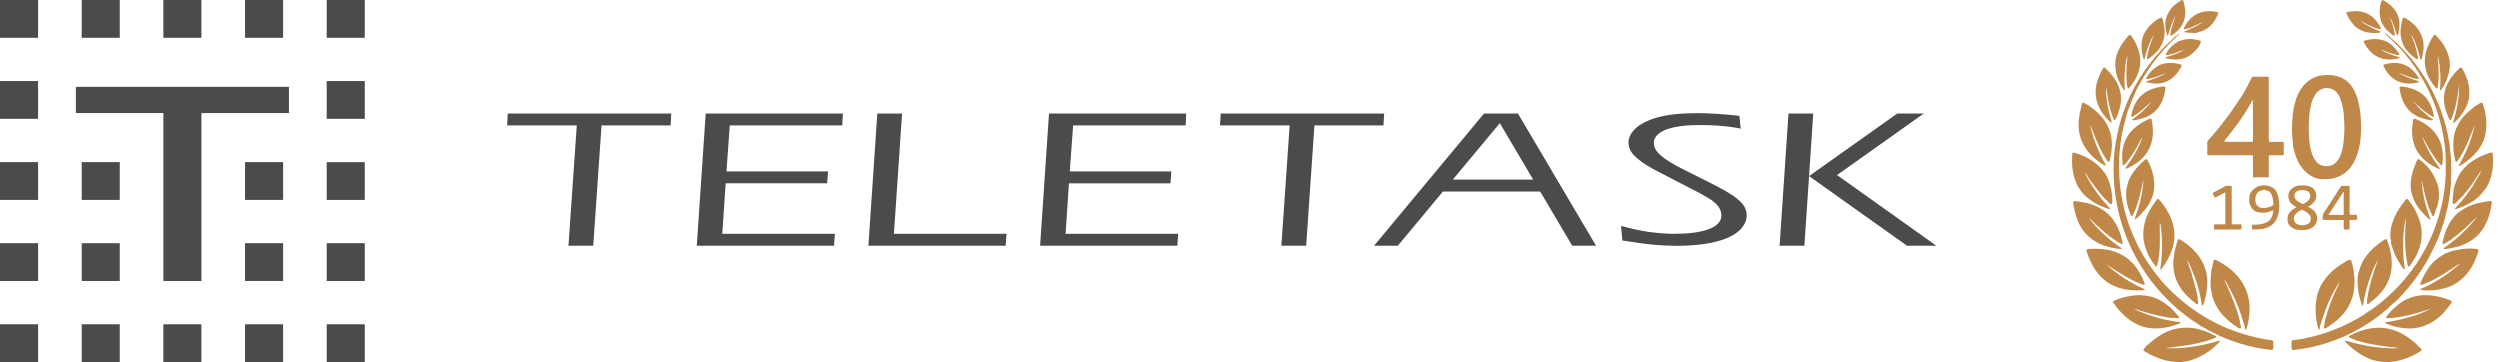
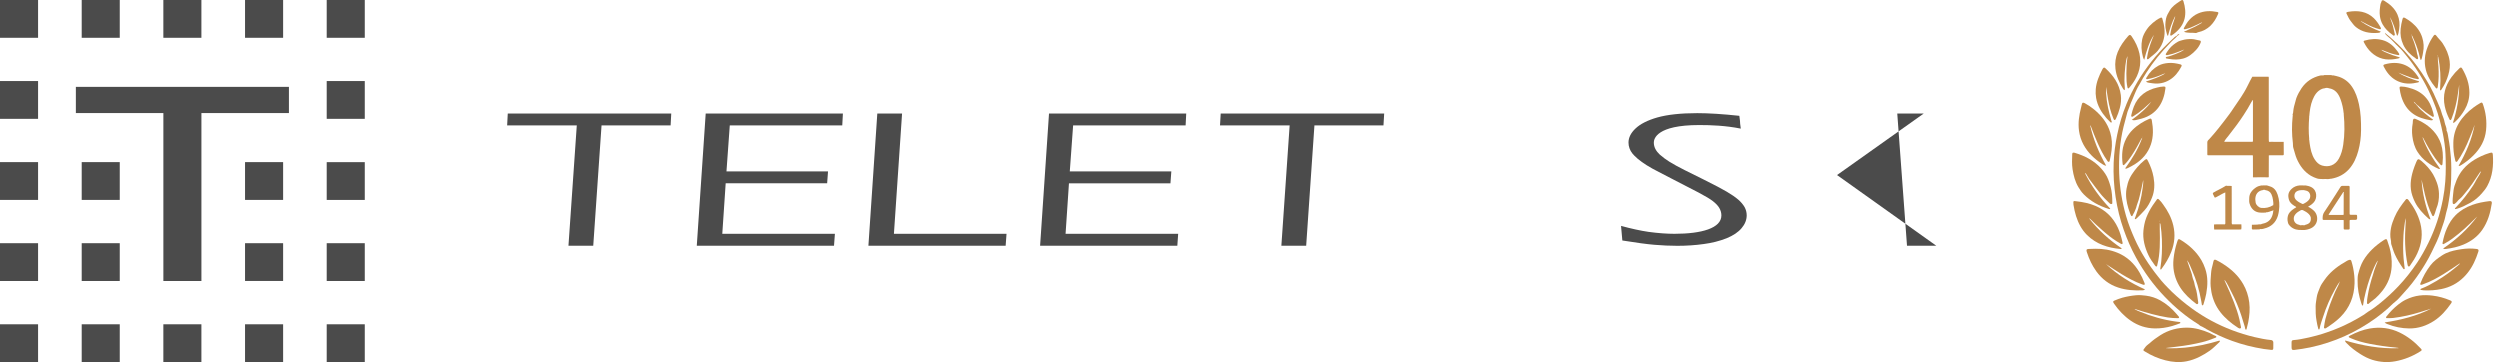
<svg xmlns="http://www.w3.org/2000/svg" width="290" height="42" viewBox="0 0 290 42" fill="none">
  <path d="M42.314 0H37.898V4.384H42.314V0Z" fill="#4B4B4B" />
  <path d="M42.314 9.402H37.898V13.786H42.314V9.402Z" fill="#4B4B4B" />
  <path d="M42.314 18.809H37.898V23.192H42.314V18.809Z" fill="#4B4B4B" />
  <path d="M42.314 28.211H37.898V32.595H42.314V28.211Z" fill="#4B4B4B" />
  <path d="M42.314 37.617H37.898V42.001H42.314V37.617Z" fill="#4B4B4B" />
  <path d="M32.842 0H28.425V4.384H32.842V0Z" fill="#4B4B4B" />
  <path d="M32.842 18.805H28.425V23.189H32.842V18.805Z" fill="#4B4B4B" />
  <path d="M32.842 28.211H28.425V32.592H32.842V28.211Z" fill="#4B4B4B" />
  <path d="M32.842 37.617H28.425V42.001H32.842V37.617Z" fill="#4B4B4B" />
  <path d="M23.363 0H18.949V4.384H23.363V0Z" fill="#4B4B4B" />
  <path d="M23.363 37.617H18.949V42.001H23.363V37.617Z" fill="#4B4B4B" />
  <path d="M13.891 0H9.477V4.384H13.891V0Z" fill="#4B4B4B" />
  <path d="M33.516 10.074L8.8 10.077V13.118H18.951V32.597H23.365V13.118H33.516V10.074Z" fill="#4B4B4B" />
  <path d="M13.891 18.805H9.477V23.189H13.891V18.805Z" fill="#4B4B4B" />
  <path d="M13.891 28.211H9.477V32.595H13.891V28.211Z" fill="#4B4B4B" />
  <path d="M13.891 37.617H9.477V42.001H13.891V37.617Z" fill="#4B4B4B" />
  <path d="M4.417 0H0V4.384H4.417V0Z" fill="#4B4B4B" />
  <path d="M4.417 9.402H0V13.786H4.417V9.402Z" fill="#4B4B4B" />
  <path d="M4.417 18.805H0V23.189H4.417V18.805Z" fill="#4B4B4B" />
  <path d="M4.417 28.211H0V32.595H4.417V28.211Z" fill="#4B4B4B" />
  <path d="M4.417 37.617H0V42.001H4.417V37.617Z" fill="#4B4B4B" />
  <path d="M58.829 14.549H66.907L65.942 28.504H68.817L69.779 14.549H77.791L77.865 13.168H58.901L58.829 14.549Z" fill="#4B4B4B" />
  <path d="M160.565 13.168H141.601L141.521 14.549H149.599L148.639 28.504H151.517L152.474 14.549H160.483L160.565 13.168Z" fill="#4B4B4B" />
  <path d="M80.827 28.504H96.746L96.848 27.121H83.786L84.179 21.262H95.949L96.051 19.881H84.271L84.654 14.549H97.703L97.777 13.168H81.861L80.827 28.504Z" fill="#4B4B4B" />
  <path d="M120.652 28.504H136.571L136.668 27.121H123.606L123.999 21.267H135.772L135.874 19.883H124.096L124.482 14.549H137.531L137.602 13.168H121.686L120.652 28.504Z" fill="#4B4B4B" />
  <path d="M104.64 13.168H101.768L100.736 28.504H116.655L116.757 27.121H103.695L104.64 13.168Z" fill="#4B4B4B" />
-   <path d="M174.909 13.168H173.321H172.149L159.389 28.504H162.149L167.377 22.22H178.664L182.379 28.504H185.139L176.081 13.168H174.909V13.168ZM168.529 20.834L173.98 14.283L177.847 20.834H168.529Z" fill="#4B4B4B" />
-   <path d="M207.466 13.168L206.432 28.504H209.309L210.338 13.168H207.466Z" fill="#4B4B4B" />
  <path d="M201.631 23.152C201.294 22.863 200.85 22.557 200.306 22.238C199.78 21.926 198.92 21.472 197.595 20.811C196.346 20.195 195.631 19.84 195.445 19.744C194.712 19.377 194.105 19.042 193.645 18.756C193.249 18.51 192.879 18.234 192.534 17.932C192.32 17.735 192.149 17.519 192.026 17.286C191.904 17.045 191.843 16.797 191.843 16.533C191.843 16.105 192.162 14.506 197.099 14.506C198.509 14.506 200.171 14.567 201.93 14.919C201.764 13.726 201.93 14.625 201.764 13.434C199.844 13.229 198.202 13.125 196.882 13.125C194.98 13.125 193.423 13.295 192.251 13.624C191.117 13.949 190.262 14.384 189.708 14.917C189.18 15.418 188.906 15.963 188.906 16.536C188.906 16.771 188.945 16.992 189.019 17.195C189.095 17.415 189.205 17.613 189.351 17.795C189.476 17.957 189.67 18.15 189.976 18.419C190.285 18.675 190.635 18.925 191.015 19.166C191.447 19.437 191.924 19.701 192.432 19.954L193.819 20.674C195.215 21.384 196.29 21.941 197.053 22.346C197.814 22.747 198.366 23.079 198.698 23.335C199.032 23.596 199.277 23.854 199.43 24.108C199.594 24.381 199.681 24.68 199.681 24.992C199.681 26.469 197.39 27.121 194.24 27.121C193.339 27.121 192.33 27.045 191.237 26.898C190.298 26.761 189.223 26.525 188.041 26.203L188.192 27.896C189.836 28.162 191.054 28.324 191.904 28.395C192.851 28.474 193.724 28.514 194.572 28.514C195.636 28.514 196.665 28.446 197.635 28.307C198.572 28.188 199.458 27.962 200.273 27.643C201.049 27.326 201.641 26.931 202.029 26.462C202.417 26.008 202.617 25.506 202.617 24.974C202.617 24.637 202.532 24.316 202.371 24.019C202.185 23.707 201.945 23.421 201.631 23.152Z" fill="#4B4B4B" />
-   <path d="M213.096 20.306L223.155 13.168H220.083L209.851 20.428L221.212 28.504H224.173H224.607L213.096 20.306Z" fill="#4B4B4B" />
+   <path d="M213.096 20.306L223.155 13.168H220.083L221.212 28.504H224.173H224.607L213.096 20.306Z" fill="#4B4B4B" />
  <path d="M276.685 3.844C276.894 4.016 277.108 4.183 277.311 4.36C278.445 5.351 279.481 6.433 280.366 7.654C280.749 8.183 281.124 8.72 281.459 9.282C281.756 9.778 282.045 10.284 282.289 10.809C282.435 11.122 282.56 11.448 282.714 11.755C282.832 11.992 282.899 12.245 283.019 12.48C283.143 12.723 283.186 13.008 283.284 13.267C283.396 13.567 283.525 13.867 283.575 14.178C283.628 14.504 283.831 14.792 283.798 15.135C283.938 15.397 283.956 15.691 284.009 15.975C284.152 16.728 284.243 17.488 284.302 18.253C284.365 19.094 284.362 19.937 284.333 20.778C284.304 21.61 284.21 22.438 284.069 23.259C284.005 23.628 283.954 24.001 283.843 24.359C283.699 24.825 283.644 25.312 283.482 25.773C283.223 26.516 283 27.27 282.676 27.989C282.487 28.409 282.279 28.821 282.079 29.236C281.68 30.064 281.208 30.847 280.699 31.609C280.152 32.428 279.554 33.207 278.881 33.925C278.536 34.295 278.228 34.707 277.826 35.016C277.522 35.249 277.27 35.534 276.985 35.786C276.521 36.195 276.041 36.579 275.542 36.938C273.26 38.579 270.747 39.707 267.994 40.295C267.391 40.425 266.781 40.511 266.17 40.589C265.891 40.624 265.821 40.556 265.822 40.282C265.822 40.098 265.817 39.914 265.821 39.732C265.825 39.506 265.874 39.459 266.099 39.444C266.574 39.411 267.039 39.316 267.503 39.217C268.333 39.039 269.156 38.829 269.957 38.542C270.449 38.365 270.942 38.195 271.418 37.979C271.864 37.776 272.314 37.581 272.746 37.347C273.248 37.076 273.753 36.806 274.233 36.495C274.399 36.387 274.546 36.248 274.716 36.148C275.199 35.866 275.644 35.534 276.075 35.183C276.826 34.574 277.535 33.92 278.202 33.217C279.02 32.354 279.749 31.426 280.407 30.441C280.888 29.72 281.302 28.959 281.688 28.182C282.487 26.567 283.038 24.87 283.379 23.105C283.511 22.419 283.604 21.726 283.654 21.027C283.729 19.968 283.724 18.909 283.677 17.851C283.643 17.07 283.526 16.295 283.377 15.525C283.171 14.47 282.895 13.432 282.529 12.421C282.288 11.755 282.007 11.108 281.698 10.471C280.989 9.01 280.12 7.655 279.09 6.402C278.837 6.093 278.594 5.766 278.297 5.503C277.819 5.079 277.436 4.558 276.918 4.177C276.813 4.101 276.74 3.984 276.652 3.884C276.663 3.871 276.675 3.857 276.685 3.845V3.844Z" fill="#BF8848" />
  <path d="M252.563 4.17C252.434 4.332 252.285 4.472 252.121 4.603C251.986 4.71 251.873 4.846 251.751 4.97C250.709 6.035 249.768 7.179 248.97 8.438C248.697 8.868 248.437 9.306 248.199 9.755C248.138 9.87 248.06 9.978 247.998 10.094C247.761 10.531 247.589 10.998 247.392 11.454C247.249 11.785 247.1 12.113 246.991 12.458C246.936 12.637 246.834 12.799 246.786 12.982C246.638 13.55 246.477 14.115 246.336 14.685C246.117 15.572 245.975 16.474 245.891 17.383C245.809 18.288 245.793 19.198 245.825 20.107C245.887 21.795 246.161 23.449 246.629 25.073C246.887 25.969 247.232 26.83 247.608 27.679C248.322 29.288 249.265 30.755 250.366 32.125C250.596 32.41 250.822 32.704 251.074 32.963C251.357 33.254 251.631 33.557 251.926 33.838C252.675 34.551 253.463 35.214 254.302 35.817C255.724 36.839 257.252 37.666 258.889 38.29C259.76 38.622 260.647 38.899 261.555 39.11C262.177 39.254 262.803 39.384 263.442 39.443C263.594 39.456 263.7 39.566 263.705 39.719C263.711 39.945 263.71 40.17 263.702 40.395C263.695 40.551 263.643 40.603 263.476 40.588C263.186 40.564 262.896 40.527 262.609 40.483C261.354 40.286 260.128 39.979 258.933 39.546C257.919 39.179 256.944 38.729 256 38.208C255.756 38.073 255.527 37.911 255.261 37.81C255.175 37.777 255.115 37.681 255.029 37.627C253.583 36.738 252.292 35.653 251.119 34.434C249.801 33.063 248.691 31.534 247.772 29.866C247.206 28.838 246.743 27.767 246.354 26.661C245.919 25.428 245.61 24.164 245.413 22.87C245.212 21.548 245.136 20.219 245.185 18.884C245.226 17.785 245.376 16.696 245.597 15.617C245.847 14.391 246.204 13.194 246.683 12.04C247.418 10.268 248.378 8.625 249.577 7.124C250.145 6.412 250.754 5.738 251.409 5.106C251.689 4.837 251.969 4.565 252.255 4.302C252.332 4.231 252.434 4.186 252.525 4.129C252.537 4.141 252.549 4.154 252.561 4.166L252.563 4.17Z" fill="#BF8848" />
  <path d="M258.067 32.476C258.033 32.564 258.083 32.619 258.109 32.677C258.477 33.458 258.819 34.25 259.133 35.054C259.39 35.712 259.614 36.378 259.778 37.065C259.84 37.321 259.888 37.582 259.935 37.842C259.95 37.92 259.99 38.026 259.911 38.075C259.823 38.13 259.717 38.095 259.63 38.035C259.418 37.889 259.201 37.749 258.996 37.595C258.288 37.057 257.656 36.445 257.196 35.674C256.748 34.922 256.515 34.109 256.437 33.239C256.389 32.711 256.449 32.194 256.485 31.671C256.509 31.312 256.592 30.974 256.687 30.634C256.714 30.538 256.734 30.44 256.754 30.342C256.798 30.122 256.885 30.072 257.083 30.166C257.362 30.299 257.626 30.46 257.887 30.625C258.838 31.227 259.645 31.971 260.211 32.957C260.588 33.615 260.818 34.321 260.913 35.076C261.011 35.855 260.939 36.624 260.793 37.386C260.743 37.648 260.655 37.906 260.602 38.17C260.595 38.204 260.585 38.234 260.545 38.238C260.497 38.243 260.466 38.225 260.456 38.175C260.436 38.078 260.42 37.979 260.392 37.884C260.129 36.985 259.844 36.094 259.48 35.23C259.288 34.774 259.087 34.319 258.85 33.885C258.597 33.42 258.403 32.92 258.068 32.477L258.067 32.476Z" fill="#BF8848" />
  <path d="M271.44 32.627C271.224 32.911 271.048 33.224 270.874 33.537C270.302 34.56 269.834 35.63 269.478 36.747C269.334 37.2 269.16 37.645 269.075 38.117C269.066 38.17 269.05 38.221 268.993 38.22C268.95 38.22 268.932 38.172 268.919 38.13C268.825 37.828 268.778 37.517 268.719 37.208C268.613 36.648 268.605 36.083 268.614 35.515C268.619 35.18 268.689 34.854 268.733 34.524C268.788 34.1 268.967 33.715 269.121 33.326C269.246 33.01 269.456 32.738 269.651 32.459C269.933 32.055 270.267 31.691 270.633 31.37C271.032 31.022 271.469 30.71 271.937 30.45C272.102 30.358 272.247 30.237 272.431 30.174C272.644 30.102 272.715 30.122 272.778 30.343C272.846 30.583 272.916 30.824 272.963 31.07C273.079 31.668 273.148 32.271 273.128 32.882C273.081 34.396 272.562 35.706 271.478 36.787C270.988 37.277 270.426 37.664 269.853 38.041C269.819 38.064 269.79 38.09 269.744 38.095C269.62 38.11 269.566 38.067 269.585 37.944C269.633 37.635 269.664 37.32 269.745 37.019C269.899 36.45 270.07 35.886 270.277 35.334C270.467 34.827 270.665 34.323 270.884 33.826C271.061 33.425 271.297 33.052 271.44 32.63V32.627Z" fill="#BF8848" />
  <path d="M251.292 40.394C251.68 40.394 252.068 40.405 252.457 40.392C253.826 40.342 255.172 40.126 256.497 39.779C256.793 39.702 257.087 39.614 257.383 39.529C257.423 39.518 257.464 39.493 257.494 39.539C257.52 39.578 257.504 39.619 257.475 39.653C257.454 39.678 257.431 39.703 257.407 39.726C257.046 40.054 256.713 40.42 256.309 40.697C255.93 40.955 255.538 41.197 255.124 41.4C254.646 41.635 254.153 41.812 253.63 41.913C252.812 42.07 252.005 42.005 251.204 41.801C250.357 41.585 249.564 41.247 248.823 40.784C248.78 40.758 248.738 40.731 248.696 40.703C248.631 40.657 248.617 40.602 248.662 40.532C248.804 40.315 248.963 40.111 249.173 39.959C249.241 39.91 249.306 39.861 249.368 39.805C249.747 39.455 250.166 39.161 250.599 38.884C251.563 38.27 252.627 37.993 253.756 38.008C254.638 38.021 255.478 38.273 256.29 38.613C256.527 38.712 256.735 38.868 256.979 38.952C257.032 38.971 257.097 38.995 257.097 39.066C257.097 39.153 257.018 39.165 256.959 39.189C256.465 39.391 255.964 39.567 255.445 39.694C254.49 39.928 253.524 40.096 252.547 40.209C252.128 40.257 251.709 40.311 251.29 40.362C251.29 40.373 251.291 40.382 251.292 40.393V40.394Z" fill="#BF8848" />
  <path d="M272.034 39.495C274.068 40.104 276.114 40.469 278.23 40.392C278.188 40.315 278.119 40.354 278.065 40.341C278.001 40.325 277.935 40.315 277.868 40.31C276.863 40.224 275.866 40.072 274.878 39.882C274.145 39.741 273.42 39.547 272.73 39.247C272.626 39.202 272.508 39.174 272.437 39.072C272.473 38.995 272.539 38.961 272.607 38.925C273.334 38.549 274.091 38.245 274.899 38.106C276.096 37.9 277.255 38.041 278.358 38.573C279.293 39.025 280.092 39.659 280.798 40.414C280.965 40.593 280.963 40.627 280.763 40.755C279.868 41.325 278.903 41.714 277.855 41.908C276.947 42.076 276.061 42.01 275.188 41.74C274.71 41.592 274.263 41.362 273.839 41.096C273.242 40.723 272.684 40.303 272.195 39.795C272.122 39.719 272.026 39.654 272.034 39.495V39.495Z" fill="#BF8848" />
  <path d="M274.102 35.471C273.974 35.396 273.948 35.289 273.915 35.188C273.631 34.329 273.463 33.451 273.481 32.543C273.486 32.293 273.484 32.029 273.544 31.799C273.687 31.26 273.848 30.721 274.139 30.227C274.713 29.256 275.516 28.523 276.44 27.905C276.503 27.864 276.567 27.824 276.632 27.788C276.789 27.703 276.859 27.721 276.919 27.889C277.012 28.145 277.098 28.407 277.174 28.669C277.38 29.387 277.471 30.121 277.435 30.867C277.385 31.942 277.014 32.896 276.352 33.742C276.109 34.051 275.842 34.339 275.55 34.6C275.298 34.825 275.003 34.997 274.761 35.234C274.73 35.264 274.689 35.283 274.647 35.266C274.583 35.241 274.572 35.185 274.571 35.122C274.565 34.87 274.605 34.623 274.644 34.377C274.78 33.506 275.006 32.656 275.279 31.819C275.366 31.554 275.42 31.278 275.532 31.023C275.625 30.81 275.706 30.593 275.786 30.376C275.802 30.331 275.833 30.287 275.814 30.233C275.379 30.832 274.419 33.231 274.102 35.471Z" fill="#BF8848" />
  <path d="M279.082 25.304C278.964 25.641 278.938 25.998 278.891 26.35C278.808 26.97 278.779 27.593 278.767 28.219C278.753 29.002 278.776 29.782 278.877 30.558C278.9 30.732 278.921 30.905 278.936 31.079C278.942 31.131 278.969 31.202 278.885 31.223C278.827 31.238 278.801 31.197 278.769 31.153C278.394 30.621 278.054 30.069 277.787 29.473C277.627 29.116 277.532 28.735 277.399 28.369C277.346 28.222 277.382 28.039 277.344 27.876C277.231 27.395 277.27 26.902 277.358 26.437C277.436 26.021 277.591 25.609 277.76 25.209C278.08 24.448 278.556 23.791 279.068 23.153C279.147 23.055 279.214 23.065 279.3 23.117C279.327 23.134 279.35 23.161 279.37 23.187C279.992 24.002 280.494 24.876 280.755 25.88C281.07 27.095 280.925 28.255 280.41 29.385C280.181 29.888 279.885 30.351 279.569 30.802C279.531 30.856 279.493 30.927 279.418 30.914C279.322 30.899 279.298 30.815 279.281 30.728C279.201 30.329 279.138 29.926 279.09 29.521C278.996 28.717 278.974 27.909 278.995 27.101C279.007 26.619 279.039 26.136 279.062 25.654C279.067 25.538 279.075 25.421 279.083 25.305L279.082 25.304Z" fill="#BF8848" />
  <path d="M250.533 25.888C250.533 26.11 250.53 26.324 250.533 26.538C250.547 27.255 250.564 27.974 250.528 28.69C250.494 29.38 250.421 30.067 250.246 30.739C250.236 30.779 250.237 30.825 250.217 30.859C250.185 30.915 250.132 30.942 250.071 30.896C250.039 30.87 250.01 30.838 249.986 30.805C249.697 30.418 249.415 30.016 249.213 29.584C248.791 28.687 248.54 27.738 248.639 26.728C248.662 26.497 248.701 26.267 248.744 26.037C248.845 25.496 249.058 24.99 249.308 24.507C249.555 24.027 249.874 23.585 250.192 23.146C250.269 23.041 250.326 23.04 250.44 23.141C250.627 23.309 250.771 23.515 250.92 23.716C251.463 24.455 251.887 25.249 252.1 26.15C252.348 27.198 252.256 28.218 251.867 29.214C251.589 29.925 251.2 30.575 250.74 31.184C250.712 31.221 250.693 31.286 250.63 31.255C250.574 31.228 250.594 31.167 250.601 31.12C250.782 30.014 250.817 28.899 250.781 27.78C250.762 27.206 250.699 26.634 250.623 26.065C250.615 26.007 250.62 25.93 250.535 25.885L250.533 25.888ZM250.54 25.667C250.535 25.647 250.529 25.626 250.523 25.605C250.515 25.611 250.499 25.617 250.499 25.624C250.499 25.646 250.505 25.667 250.509 25.689C250.518 25.682 250.526 25.676 250.539 25.668L250.54 25.667Z" fill="#BF8848" />
  <path d="M285.311 30.564C285.036 30.751 284.763 30.94 284.487 31.126C283.81 31.584 283.115 32.014 282.392 32.398C281.957 32.629 281.506 32.824 281.041 32.988C281.01 33 280.98 33.015 280.947 33.023C280.883 33.037 280.807 33.062 280.76 33.001C280.722 32.95 280.761 32.889 280.782 32.836C281.066 32.1 281.444 31.422 281.924 30.791C282.297 30.3 282.778 29.959 283.277 29.628C283.82 29.267 284.435 29.098 285.063 28.982C285.653 28.872 286.25 28.799 286.854 28.84C287.003 28.85 287.153 28.859 287.302 28.881C287.494 28.91 287.548 28.986 287.492 29.175C287.425 29.398 287.342 29.617 287.259 29.834C286.923 30.708 286.459 31.502 285.786 32.163C285.057 32.88 284.191 33.331 283.191 33.531C282.526 33.665 281.853 33.712 281.176 33.68C281.068 33.675 280.961 33.654 280.854 33.637C280.815 33.631 280.764 33.627 280.767 33.572C280.77 33.529 280.8 33.505 280.845 33.488C281.474 33.258 282.055 32.93 282.629 32.592C283.531 32.064 284.371 31.448 285.164 30.767C285.225 30.713 285.284 30.656 285.344 30.601C285.333 30.589 285.322 30.577 285.311 30.565V30.564Z" fill="#BF8848" />
  <path d="M253.692 30.183C253.805 30.509 253.92 30.834 254.031 31.161C254.136 31.466 254.264 31.764 254.314 32.089C254.342 32.264 254.42 32.435 254.479 32.6C254.559 32.82 254.566 33.05 254.646 33.267C254.851 33.825 254.894 34.416 254.983 34.996C254.987 35.021 254.989 35.046 254.991 35.07C254.997 35.147 254.996 35.225 254.917 35.267C254.846 35.306 254.785 35.262 254.734 35.222C254.563 35.09 254.392 34.957 254.227 34.816C253.574 34.259 253.009 33.628 252.625 32.853C252.19 31.973 252.028 31.046 252.126 30.064C252.194 29.389 252.329 28.732 252.541 28.09C252.559 28.035 252.575 27.979 252.597 27.924C252.681 27.713 252.729 27.691 252.929 27.812C253.922 28.411 254.764 29.171 255.359 30.176C255.539 30.479 255.679 30.805 255.797 31.144C256.133 32.113 256.1 33.087 255.923 34.072C255.855 34.45 255.747 34.817 255.637 35.184C255.62 35.239 255.603 35.295 255.582 35.35C255.566 35.389 255.541 35.425 255.491 35.42C255.443 35.415 255.42 35.375 255.413 35.335C255.389 35.205 255.372 35.072 255.349 34.941C255.126 33.672 254.768 32.441 254.242 31.268C254.078 30.902 253.961 30.506 253.692 30.183Z" fill="#BF8848" />
  <path d="M247.611 35.865C247.815 35.99 248.032 36.069 248.243 36.156C249.572 36.709 250.947 37.098 252.374 37.297C252.505 37.316 252.637 37.341 252.771 37.346C252.829 37.348 252.906 37.35 252.92 37.412C252.939 37.497 252.85 37.516 252.792 37.537C252.517 37.636 252.244 37.742 251.965 37.82C251.305 38.006 250.634 38.11 249.943 38.097C248.927 38.077 248.008 37.775 247.176 37.206C246.403 36.677 245.771 36.006 245.239 35.239C245.215 35.204 245.19 35.171 245.171 35.134C245.102 34.998 245.113 34.936 245.255 34.876C245.56 34.747 245.866 34.621 246.19 34.534C246.714 34.393 247.244 34.298 247.784 34.249C248.169 34.214 248.552 34.248 248.931 34.297C249.51 34.372 250.063 34.549 250.576 34.834C251.323 35.247 251.95 35.802 252.501 36.449C252.571 36.531 252.642 36.613 252.712 36.696C252.749 36.74 252.797 36.785 252.765 36.849C252.735 36.915 252.67 36.909 252.613 36.908C252.23 36.898 251.848 36.888 251.467 36.826C250.212 36.626 248.997 36.279 247.79 35.892C247.738 35.875 247.689 35.827 247.611 35.865Z" fill="#BF8848" />
  <path d="M244.299 30.639C245.629 31.871 247.141 32.825 248.819 33.569C248.723 33.661 248.632 33.673 248.546 33.677C247.584 33.718 246.633 33.66 245.707 33.354C244.655 33.007 243.826 32.37 243.179 31.482C242.685 30.801 242.334 30.048 242.076 29.251C242.069 29.227 242.06 29.203 242.054 29.179C241.998 28.958 242.044 28.893 242.278 28.88C242.536 28.867 242.795 28.859 243.054 28.856C243.947 28.845 244.811 28.98 245.642 29.324C246.757 29.786 247.579 30.567 248.179 31.601C248.397 31.976 248.583 32.367 248.741 32.771C248.759 32.817 248.783 32.863 248.79 32.912C248.806 33.01 248.754 33.055 248.66 33.039C248.604 33.03 248.548 33.006 248.494 32.987C247.643 32.699 246.869 32.258 246.103 31.799C245.491 31.431 244.901 31.027 244.302 30.639H244.299Z" fill="#BF8848" />
  <path d="M276.619 37.403C278.52 37.113 280.338 36.662 282.031 35.798C281.59 35.936 281.15 36.077 280.708 36.213C279.696 36.525 278.664 36.754 277.612 36.883C277.39 36.91 277.162 36.9 276.938 36.904C276.882 36.904 276.814 36.919 276.786 36.849C276.76 36.783 276.81 36.74 276.845 36.695C277.242 36.188 277.688 35.73 278.195 35.329C278.476 35.106 278.775 34.904 279.091 34.754C279.584 34.518 280.107 34.347 280.659 34.28C281.169 34.217 281.675 34.229 282.18 34.291C282.885 34.378 283.565 34.562 284.218 34.843C284.435 34.937 284.456 35.009 284.32 35.202C283.777 35.98 283.162 36.693 282.36 37.214C281.479 37.785 280.518 38.114 279.452 38.099C278.584 38.087 277.75 37.92 276.946 37.598C276.843 37.556 276.731 37.521 276.619 37.402V37.403Z" fill="#BF8848" />
  <path d="M285.19 19.242C286.061 17.74 286.725 16.174 287.061 14.479C286.971 14.72 286.886 14.962 286.792 15.2C286.396 16.208 285.998 17.217 285.425 18.143C285.32 18.313 285.205 18.477 285.096 18.645C285.054 18.709 285.016 18.786 284.929 18.773C284.824 18.76 284.824 18.657 284.804 18.58C284.624 17.907 284.571 17.222 284.588 16.526C284.607 15.724 284.813 14.982 285.223 14.294C285.66 13.558 286.249 12.964 286.935 12.46C287.183 12.277 287.444 12.111 287.71 11.956C287.881 11.857 287.947 11.881 288.011 12.061C288.361 13.041 288.486 14.054 288.385 15.087C288.27 16.255 287.731 17.222 286.904 18.042C286.482 18.462 286.02 18.828 285.513 19.139C285.426 19.192 285.343 19.275 285.19 19.241V19.242Z" fill="#BF8848" />
  <path d="M287.809 19.873C287.678 19.944 287.643 20.033 287.593 20.108C287.063 20.905 286.544 21.712 285.915 22.439C285.721 22.663 285.55 22.91 285.307 23.091C285.126 23.226 285.022 23.439 284.835 23.57C284.801 23.593 284.773 23.628 284.737 23.647C284.603 23.715 284.516 23.661 284.507 23.509C284.489 23.192 284.531 22.875 284.559 22.561C284.59 22.23 284.621 21.892 284.718 21.578C284.851 21.152 285.013 20.732 285.237 20.337C285.831 19.289 286.744 18.618 287.809 18.12C288.126 17.972 288.452 17.844 288.789 17.747C288.853 17.729 288.919 17.713 288.985 17.705C289.072 17.694 289.129 17.734 289.147 17.823C289.156 17.863 289.167 17.904 289.17 17.946C289.257 19.213 289.146 20.446 288.518 21.585C288.349 21.891 288.133 22.16 287.899 22.424C287.508 22.866 287.074 23.246 286.561 23.521C286.089 23.774 285.613 24.028 285.097 24.188C285.042 24.205 284.985 24.222 284.928 24.23C284.876 24.238 284.81 24.292 284.774 24.213C284.749 24.155 284.813 24.129 284.844 24.097C285.609 23.302 286.287 22.439 286.886 21.514C287.026 21.298 287.147 21.073 287.266 20.845C287.412 20.565 287.617 20.32 287.74 20.027C287.756 19.99 287.774 19.954 287.81 19.872L287.809 19.873Z" fill="#BF8848" />
  <path d="M241.849 20.078C242.627 21.622 243.618 22.982 244.793 24.203C244.717 24.289 244.662 24.252 244.609 24.235C243.518 23.895 242.533 23.368 241.723 22.552C241.478 22.307 241.278 22.016 241.097 21.714C240.71 21.069 240.529 20.358 240.416 19.624C240.327 19.052 240.357 18.477 240.377 17.903C240.383 17.727 240.436 17.685 240.609 17.71C240.633 17.713 240.658 17.721 240.681 17.729C241.848 18.084 242.908 18.619 243.736 19.545C244.078 19.927 244.371 20.345 244.555 20.824C244.768 21.38 244.936 21.949 244.986 22.55C245.011 22.858 245.036 23.164 245.027 23.473C245.024 23.541 245.057 23.633 244.953 23.662C244.867 23.686 244.795 23.662 244.727 23.598C244.324 23.21 243.92 22.823 243.577 22.38C243.149 21.828 242.723 21.274 242.309 20.709C242.199 20.558 242.13 20.373 242.017 20.218C241.98 20.168 241.964 20.098 241.848 20.079L241.849 20.078Z" fill="#BF8848" />
  <path d="M242.459 14.55C242.836 16.201 243.47 17.728 244.32 19.23C244.102 19.19 243.969 19.105 243.842 19.022C242.962 18.44 242.207 17.736 241.696 16.799C241.417 16.29 241.244 15.746 241.165 15.17C241.041 14.261 241.171 13.377 241.399 12.5C241.431 12.38 241.467 12.261 241.486 12.137C241.52 11.904 241.625 11.855 241.833 11.969C242.222 12.182 242.589 12.427 242.93 12.711C243.793 13.429 244.468 14.281 244.789 15.378C244.986 16.051 245.026 16.734 244.943 17.431C244.897 17.82 244.826 18.203 244.738 18.584C244.719 18.666 244.719 18.761 244.61 18.772C244.52 18.783 244.486 18.702 244.443 18.642C243.988 17.999 243.639 17.298 243.32 16.581C243.041 15.957 242.796 15.32 242.555 14.68C242.539 14.639 242.541 14.583 242.459 14.549V14.55Z" fill="#BF8848" />
  <path d="M242.347 25.349C243.429 26.716 244.693 27.854 246.113 28.806C246.088 28.9 246.032 28.889 245.985 28.885C244.521 28.748 243.172 28.326 242.099 27.263C241.476 26.646 241.082 25.886 240.819 25.056C240.686 24.634 240.596 24.203 240.525 23.767C240.522 23.75 240.521 23.733 240.52 23.716C240.485 23.25 240.513 23.311 240.884 23.352C241.633 23.437 242.365 23.583 243.06 23.877C244.263 24.387 245.133 25.241 245.681 26.431C245.923 26.957 246.079 27.505 246.201 28.067C246.208 28.099 246.219 28.131 246.221 28.165C246.232 28.309 246.173 28.355 246.044 28.288C245.881 28.203 245.724 28.109 245.568 28.012C244.956 27.633 244.403 27.178 243.866 26.703C243.384 26.278 242.908 25.847 242.456 25.39C242.434 25.368 242.415 25.338 242.347 25.348V25.349Z" fill="#BF8848" />
  <path d="M283.401 28.831C284.942 27.782 286.273 26.573 287.365 25.107C287.304 25.165 287.24 25.221 287.181 25.282C286.342 26.131 285.472 26.946 284.508 27.655C284.199 27.882 283.881 28.096 283.537 28.27C283.487 28.294 283.435 28.346 283.376 28.31C283.304 28.266 283.334 28.19 283.345 28.128C283.453 27.552 283.614 26.994 283.854 26.458C284.102 25.903 284.419 25.387 284.85 24.959C285.393 24.418 286.048 24.038 286.768 23.774C287.421 23.535 288.099 23.414 288.785 23.329C288.988 23.303 289.079 23.386 289.049 23.583C288.887 24.691 288.584 25.747 287.93 26.678C287.381 27.46 286.643 27.997 285.772 28.366C285.123 28.64 284.439 28.785 283.744 28.877C283.65 28.89 283.549 28.91 283.4 28.831H283.401Z" fill="#BF8848" />
  <path d="M281.946 25.453C281.8 25.436 281.729 25.38 281.66 25.317C281.07 24.771 280.517 24.196 280.15 23.468C280.025 23.223 279.924 22.97 279.835 22.709C279.5 21.728 279.622 20.762 279.915 19.797C280.016 19.462 280.148 19.138 280.278 18.814C280.445 18.396 280.543 18.381 280.876 18.664C281.407 19.115 281.879 19.619 282.235 20.222C282.412 20.521 282.546 20.84 282.67 21.17C282.827 21.593 282.907 22.023 282.921 22.458C282.941 23.057 282.853 23.648 282.613 24.211C282.523 24.422 282.498 24.659 282.395 24.868C282.376 24.906 282.367 24.948 282.347 24.984C282.28 25.105 282.197 25.11 282.132 24.984C282.027 24.776 281.933 24.564 281.845 24.349C281.524 23.558 281.32 22.735 281.141 21.903C281.065 21.546 280.993 21.188 280.903 20.834C280.987 22.421 281.363 23.945 281.946 25.455V25.453Z" fill="#BF8848" />
  <path d="M248.615 20.872C248.485 21.515 248.36 22.158 248.19 22.791C248.117 23.062 248.058 23.337 247.944 23.598C247.872 23.761 247.843 23.944 247.787 24.116C247.69 24.418 247.546 24.699 247.388 24.973C247.364 25.014 247.37 25.077 247.302 25.074C247.235 25.072 247.2 25.028 247.178 24.968C247.145 24.883 247.109 24.798 247.076 24.712C246.807 23.99 246.614 23.254 246.623 22.474C246.628 22.07 246.708 21.683 246.814 21.296C247.019 20.556 247.45 19.95 247.94 19.38C248.189 19.09 248.465 18.821 248.767 18.581C248.991 18.404 249.036 18.412 249.168 18.674C249.472 19.273 249.696 19.898 249.814 20.559C249.958 21.37 249.937 22.177 249.623 22.943C249.41 23.461 249.156 23.961 248.769 24.392C248.482 24.71 248.184 25.014 247.876 25.311C247.834 25.35 247.787 25.386 247.738 25.417C247.721 25.429 247.687 25.43 247.667 25.42C247.632 25.405 247.633 25.369 247.645 25.336C247.682 25.233 247.717 25.132 247.755 25.03C248.129 24.003 248.403 22.95 248.539 21.865C248.581 21.535 248.638 21.207 248.613 20.872H248.615Z" fill="#BF8848" />
  <path d="M281.002 15.921C281.504 17.272 282.213 18.455 283.043 19.562C282.978 19.625 282.931 19.608 282.884 19.588C281.899 19.147 281.038 18.553 280.441 17.629C280.081 17.07 279.916 16.448 279.832 15.795C279.769 15.295 279.785 14.799 279.875 14.303C279.893 14.206 279.882 14.104 279.892 14.005C279.913 13.793 280.019 13.717 280.209 13.797C281.261 14.24 282.169 14.865 282.777 15.861C283.12 16.419 283.288 17.03 283.35 17.678C283.389 18.079 283.385 18.476 283.339 18.875C283.334 18.925 283.336 18.975 283.326 19.024C283.316 19.079 283.312 19.145 283.244 19.166C283.177 19.187 283.134 19.144 283.093 19.1C282.871 18.863 282.662 18.614 282.475 18.346C281.979 17.634 281.541 16.888 281.149 16.114C281.12 16.058 281.104 15.99 281 15.921H281.002Z" fill="#BF8848" />
  <path d="M246.519 19.532C247.317 18.446 248.016 17.31 248.503 15.989C248.365 16.09 248.34 16.197 248.293 16.286C247.864 17.108 247.407 17.912 246.839 18.649C246.721 18.801 246.589 18.94 246.454 19.077C246.415 19.117 246.376 19.173 246.308 19.153C246.24 19.133 246.233 19.07 246.226 19.012C246.096 17.983 246.161 16.981 246.656 16.043C247.048 15.299 247.64 14.746 248.341 14.3C248.644 14.106 248.964 13.944 249.292 13.799C249.491 13.711 249.572 13.746 249.61 13.96C249.779 14.898 249.814 15.834 249.504 16.752C249.167 17.749 248.519 18.5 247.635 19.057C247.367 19.226 247.085 19.371 246.798 19.507C246.719 19.544 246.638 19.602 246.517 19.531L246.519 19.532ZM248.531 15.857C248.514 15.878 248.466 15.892 248.516 15.927C248.52 15.903 248.526 15.879 248.53 15.856L248.536 15.851L248.532 15.857H248.531Z" fill="#BF8848" />
  <path d="M282.796 6.544C282.767 6.937 282.832 7.325 282.858 7.715C282.909 8.482 282.9 9.246 282.788 10.008C282.787 10.016 282.788 10.026 282.785 10.033C282.748 10.111 282.782 10.24 282.67 10.26C282.579 10.276 282.535 10.172 282.485 10.11C281.998 9.51 281.59 8.863 281.4 8.104C281.167 7.177 281.268 6.271 281.624 5.389C281.799 4.955 282.019 4.545 282.287 4.162C282.403 3.997 282.502 3.984 282.619 4.147C282.842 4.459 283.139 4.707 283.349 5.029C283.758 5.657 284.054 6.329 284.158 7.08C284.233 7.628 284.156 8.159 284.005 8.684C283.836 9.273 283.583 9.823 283.24 10.332C283.2 10.391 283.175 10.47 283.069 10.488C283.026 10.427 283.047 10.353 283.052 10.284C283.155 9.048 283.075 7.822 282.835 6.606C282.831 6.585 282.808 6.567 282.793 6.547C282.79 6.496 282.786 6.446 282.783 6.395C282.762 6.419 282.755 6.442 282.755 6.465C282.755 6.498 282.76 6.531 282.797 6.543L282.796 6.544Z" fill="#BF8848" />
  <path d="M284.54 14.243C285.013 12.793 285.267 11.332 285.267 9.83C285.21 10.216 285.156 10.602 285.099 10.989C284.96 11.93 284.742 12.852 284.393 13.741C284.384 13.764 284.375 13.787 284.365 13.81C284.34 13.864 284.318 13.922 284.249 13.928C284.176 13.935 284.154 13.874 284.127 13.822C283.885 13.344 283.701 12.846 283.591 12.32C283.33 11.064 283.639 9.945 284.39 8.925C284.653 8.567 284.951 8.242 285.275 7.941C285.444 7.783 285.517 7.788 285.627 7.975C286.124 8.831 286.448 9.738 286.449 10.745C286.449 11.465 286.252 12.127 285.893 12.743C285.607 13.234 285.26 13.683 284.848 14.079C284.773 14.151 284.709 14.25 284.541 14.244L284.54 14.243Z" fill="#BF8848" />
  <path d="M246.782 6.5C246.638 6.871 246.59 7.258 246.54 7.644C246.469 8.197 246.441 8.755 246.436 9.313C246.434 9.604 246.464 9.895 246.478 10.187C246.481 10.254 246.487 10.32 246.478 10.386C246.471 10.455 246.423 10.469 246.375 10.425C246.333 10.386 246.301 10.336 246.269 10.287C245.823 9.573 245.489 8.814 245.392 7.969C245.315 7.303 245.405 6.657 245.657 6.034C245.942 5.329 246.383 4.728 246.883 4.165C247.032 3.998 247.132 4.012 247.274 4.22C247.694 4.833 248.023 5.49 248.178 6.225C248.441 7.476 248.14 8.602 247.42 9.632C247.286 9.823 247.138 10.005 246.988 10.184C246.892 10.297 246.814 10.279 246.786 10.132C246.742 9.904 246.696 9.673 246.684 9.442C246.653 8.834 246.65 8.224 246.689 7.617C246.706 7.352 246.708 7.084 246.762 6.821C246.784 6.717 246.775 6.606 246.78 6.498L246.782 6.5Z" fill="#BF8848" />
  <path d="M244.302 10.072C244.264 11.146 244.442 12.185 244.703 13.213C244.773 13.488 244.856 13.758 244.928 14.032C244.943 14.087 245.014 14.161 244.928 14.206C244.856 14.244 244.807 14.171 244.762 14.125C244.615 13.978 244.461 13.836 244.325 13.678C243.745 13.006 243.305 12.257 243.15 11.369C243.091 11.033 243.08 10.697 243.107 10.351C243.175 9.51 243.501 8.764 243.883 8.032C243.899 8.003 243.917 7.974 243.936 7.948C244.03 7.82 244.103 7.803 244.223 7.912C245.15 8.761 245.854 9.742 246.015 11.027C246.079 11.534 246.031 12.041 245.897 12.539C245.789 12.943 245.652 13.335 245.474 13.713C245.453 13.757 245.434 13.804 245.407 13.846C245.336 13.953 245.26 13.953 245.198 13.846C245.177 13.811 245.167 13.769 245.151 13.73C244.834 12.999 244.659 12.229 244.523 11.448C244.443 10.991 244.374 10.532 244.301 10.073L244.302 10.072Z" fill="#BF8848" />
  <path d="M280.371 12.231C280.619 12.594 280.967 12.857 281.287 13.147C281.583 13.414 281.912 13.64 282.242 13.883C282.147 13.976 282.043 13.965 281.95 13.95C281.23 13.829 280.532 13.635 279.927 13.207C279.215 12.705 278.795 11.999 278.545 11.18C278.454 10.885 278.402 10.582 278.359 10.277C278.33 10.069 278.353 10.041 278.558 10.039C278.818 10.037 279.072 10.089 279.322 10.151C280.054 10.331 280.722 10.629 281.263 11.177C281.784 11.705 282.068 12.352 282.247 13.058C282.275 13.171 282.294 13.287 282.323 13.399C282.337 13.454 282.334 13.5 282.289 13.533C282.243 13.568 282.195 13.552 282.149 13.525C281.878 13.361 281.613 13.188 281.361 12.995C281.096 12.792 280.84 12.578 280.598 12.348C280.539 12.292 280.486 12.223 280.404 12.195C280.381 12.15 280.349 12.117 280.301 12.099C280.293 12.073 280.277 12.056 280.25 12.051C280.193 11.938 280.111 11.854 279.992 11.809C279.983 11.783 279.968 11.765 279.941 11.757C279.927 11.748 279.951 11.714 279.914 11.718C279.924 11.73 279.933 11.742 279.943 11.754C279.959 11.771 279.977 11.789 279.994 11.805C280.042 11.92 280.117 12.01 280.228 12.071C280.243 12.089 280.259 12.107 280.275 12.126C280.287 12.179 280.324 12.21 280.371 12.232V12.231Z" fill="#BF8848" />
  <path d="M247.29 13.902C248.159 13.267 248.944 12.621 249.559 11.794C249.259 12.054 248.977 12.332 248.679 12.591C248.307 12.915 247.914 13.208 247.493 13.465C247.486 13.469 247.479 13.476 247.472 13.479C247.406 13.509 247.337 13.584 247.267 13.534C247.19 13.479 247.224 13.379 247.242 13.301C247.317 12.986 247.404 12.673 247.524 12.37C248.021 11.123 248.973 10.437 250.251 10.15C250.486 10.097 250.722 10.04 250.965 10.039C251.175 10.038 251.214 10.065 251.19 10.265C250.993 11.889 250.207 13.269 248.417 13.764C248.192 13.825 247.966 13.88 247.738 13.931C247.61 13.959 247.478 13.968 247.291 13.902H247.29Z" fill="#BF8848" />
  <path d="M279.739 4.094C279.828 4.457 280.014 4.787 280.108 5.146C280.19 5.464 280.324 5.766 280.357 6.102C280.373 6.265 280.463 6.43 280.478 6.602C280.486 6.688 280.54 6.8 280.446 6.857C280.349 6.915 280.281 6.809 280.209 6.761C279.606 6.354 279.093 5.863 278.78 5.191C278.506 4.606 278.41 3.995 278.474 3.352C278.513 2.969 278.585 2.594 278.688 2.225C278.746 2.014 278.808 1.983 279.005 2.095C279.281 2.252 279.543 2.429 279.786 2.633C280.342 3.098 280.763 3.655 280.981 4.356C281.159 4.924 281.195 5.505 281.076 6.083C281.031 6.307 281.005 6.538 280.93 6.757C280.904 6.833 280.898 6.923 280.798 6.971C280.704 6.721 280.659 6.46 280.591 6.207C280.413 5.547 280.172 4.909 279.878 4.291C279.844 4.219 279.828 4.128 279.737 4.095C279.734 4.04 279.73 3.986 279.689 3.943C279.684 3.933 279.679 3.923 279.673 3.913C279.68 3.922 279.685 3.932 279.691 3.941C279.707 3.991 279.696 4.051 279.74 4.091L279.739 4.094Z" fill="#BF8848" />
  <path d="M249.85 4.051C249.279 4.928 248.995 5.916 248.728 6.941C248.634 6.803 248.602 6.679 248.569 6.552C248.393 5.89 248.358 5.215 248.495 4.551C248.578 4.144 248.784 3.768 249.024 3.414C249.222 3.122 249.467 2.871 249.727 2.651C249.989 2.428 250.277 2.22 250.596 2.072C250.729 2.012 250.793 2.031 250.83 2.155C251.06 2.929 251.198 3.714 250.997 4.518C250.869 5.029 250.643 5.482 250.293 5.897C249.982 6.266 249.578 6.505 249.24 6.829C249.207 6.861 249.159 6.895 249.105 6.868C249.042 6.836 249.045 6.779 249.054 6.717C249.151 6.022 249.347 5.353 249.596 4.7C249.679 4.484 249.765 4.269 249.851 4.053L249.85 4.051Z" fill="#BF8848" />
  <path d="M253.325 3.689C254.07 3.363 254.768 3.048 255.458 2.627C255.347 2.598 255.301 2.649 255.25 2.673C254.881 2.845 254.519 3.029 254.144 3.188C253.932 3.278 253.704 3.328 253.481 3.39C253.425 3.406 253.361 3.404 253.326 3.342C253.296 3.291 253.337 3.246 253.359 3.208C253.543 2.884 253.723 2.555 253.981 2.283C254.265 1.982 254.583 1.733 254.973 1.562C255.701 1.246 256.439 1.237 257.195 1.388C257.331 1.415 257.361 1.47 257.305 1.604C256.855 2.682 256.162 3.498 254.957 3.747C254.868 3.766 254.804 3.842 254.704 3.829C254.264 3.768 253.809 3.865 253.326 3.688L253.325 3.689Z" fill="#BF8848" />
  <path d="M248.93 9.458C249.713 9.19 250.488 8.951 251.178 8.515C250.973 8.551 250.791 8.65 250.602 8.729C250.131 8.924 249.649 9.077 249.148 9.173C249.082 9.186 249.015 9.217 248.966 9.146C248.915 9.071 248.985 9.024 249.015 8.97C249.343 8.389 249.804 7.931 250.382 7.614C250.72 7.428 251.113 7.344 251.505 7.309C251.976 7.266 252.435 7.343 252.889 7.457C253.083 7.506 253.116 7.573 253.028 7.739C252.696 8.368 252.27 8.915 251.647 9.284C251.052 9.636 250.409 9.756 249.725 9.664C249.577 9.644 249.428 9.626 249.28 9.602C249.167 9.584 249.052 9.56 248.93 9.459V9.458Z" fill="#BF8848" />
  <path d="M278.2 8.421C278.938 8.916 279.779 9.177 280.615 9.437C280.595 9.55 280.52 9.552 280.459 9.567C279.783 9.73 279.109 9.758 278.438 9.533C277.71 9.289 277.173 8.808 276.766 8.17C276.676 8.03 276.592 7.885 276.518 7.736C276.434 7.567 276.459 7.514 276.638 7.464C278.162 7.033 279.519 7.448 280.417 8.792C280.453 8.847 280.491 8.904 280.526 8.96C280.561 9.016 280.615 9.07 280.57 9.141C280.523 9.215 280.456 9.179 280.391 9.169C279.852 9.082 279.346 8.889 278.843 8.686C278.628 8.598 278.414 8.508 278.199 8.421H278.2Z" fill="#BF8848" />
  <path d="M276.235 5.789C276.459 5.985 276.743 6.068 277.007 6.185C277.372 6.348 277.752 6.474 278.138 6.584C278.217 6.607 278.294 6.633 278.373 6.658C278.345 6.748 278.272 6.762 278.211 6.776C277.195 7.007 276.221 6.97 275.35 6.312C274.968 6.023 274.654 5.671 274.41 5.258C274.342 5.143 274.274 5.029 274.215 4.91C274.155 4.793 274.173 4.741 274.296 4.707C274.983 4.512 275.668 4.46 276.372 4.652C277.142 4.861 277.678 5.354 278.129 5.973C278.188 6.054 278.246 6.136 278.293 6.224C278.354 6.334 278.309 6.405 278.183 6.391C278.059 6.377 277.937 6.345 277.816 6.317C277.384 6.219 276.971 6.065 276.561 5.897C276.455 5.853 276.353 5.789 276.23 5.794C276.219 5.759 276.203 5.736 276.168 5.773C276.19 5.779 276.212 5.784 276.234 5.791L276.235 5.789Z" fill="#BF8848" />
  <path d="M253.387 5.743C253.116 5.847 252.845 5.949 252.576 6.056C252.219 6.197 251.853 6.31 251.475 6.38C251.443 6.386 251.411 6.395 251.377 6.397C251.239 6.407 251.185 6.333 251.258 6.215C251.376 6.024 251.501 5.837 251.642 5.66C251.918 5.316 252.264 5.056 252.639 4.838C252.794 4.748 252.979 4.71 253.153 4.657C253.512 4.546 253.882 4.524 254.255 4.533C254.574 4.54 254.869 4.656 255.178 4.702C255.306 4.721 255.326 4.821 255.265 4.978C255.143 5.283 254.963 5.555 254.742 5.794C254.322 6.248 253.851 6.631 253.235 6.796C252.693 6.941 252.148 6.933 251.601 6.834C251.511 6.817 251.419 6.809 251.33 6.79C251.28 6.779 251.234 6.752 251.234 6.692C251.234 6.631 251.277 6.608 251.33 6.598C251.709 6.526 252.065 6.381 252.422 6.243C252.763 6.111 253.098 5.962 253.388 5.743H253.387Z" fill="#BF8848" />
  <path d="M276.176 3.673C276.059 3.816 275.896 3.811 275.756 3.82C274.857 3.878 274.011 3.721 273.287 3.141C273.043 2.945 272.871 2.68 272.676 2.435C272.468 2.172 272.348 1.867 272.196 1.577C272.151 1.492 272.183 1.43 272.267 1.4C272.32 1.38 272.38 1.373 272.436 1.364C273.519 1.193 274.533 1.317 275.365 2.108C275.689 2.417 275.928 2.798 276.152 3.187C276.182 3.239 276.208 3.294 276.173 3.351C276.134 3.411 276.067 3.396 276.013 3.382C275.758 3.316 275.508 3.238 275.262 3.142C274.808 2.965 274.393 2.712 273.96 2.494C273.933 2.48 273.908 2.45 273.846 2.476C274.581 2.969 275.348 3.364 276.175 3.673H276.176Z" fill="#BF8848" />
  <path d="M252.317 1.87C251.926 2.612 251.697 3.377 251.483 4.175C251.384 4.081 251.375 3.974 251.343 3.881C251.308 3.78 251.293 3.671 251.264 3.567C251.135 3.097 251.168 2.613 251.261 2.154C251.33 1.816 251.519 1.496 251.708 1.188C251.979 0.745 252.385 0.466 252.798 0.187C252.866 0.14 252.938 0.097 253.007 0.051C253.135 -0.035 253.23 -0.015 253.275 0.13C253.702 1.504 253.59 2.868 252.166 3.929C252.086 3.989 252 4.042 251.918 4.098C251.875 4.127 251.83 4.156 251.782 4.118C251.737 4.084 251.742 4.029 251.751 3.98C251.808 3.669 251.86 3.357 251.955 3.054C252.052 2.744 252.16 2.437 252.265 2.13C252.289 2.059 252.324 1.993 252.317 1.871V1.87Z" fill="#BF8848" />
  <path d="M278.064 4.161C277.833 3.391 277.63 2.647 277.224 1.979C277.27 2.109 277.313 2.24 277.363 2.369C277.548 2.844 277.675 3.335 277.768 3.835C277.785 3.93 277.838 4.055 277.751 4.119C277.648 4.195 277.575 4.065 277.498 4.012C277.045 3.702 276.672 3.319 276.393 2.841C276.221 2.546 276.127 2.235 276.073 1.898C276 1.431 276.06 0.973 276.131 0.514C276.153 0.372 276.243 0.258 276.274 0.121C276.295 0.028 276.373 0.017 276.453 0.034C276.486 0.04 276.517 0.054 276.545 0.07C277.218 0.471 277.793 0.967 278.11 1.703C278.344 2.245 278.393 2.813 278.299 3.393C278.276 3.532 278.257 3.673 278.227 3.811C278.203 3.923 278.183 4.039 278.064 4.158V4.161Z" fill="#BF8848" />
  <path d="M252.53 4.135C252.555 3.98 252.716 3.991 252.812 3.918C252.777 4.046 252.67 4.109 252.565 4.173C252.553 4.16 252.542 4.148 252.529 4.135H252.53Z" fill="#BF8848" />
  <path d="M271.843 25.528C271.879 25.524 271.883 25.541 271.866 25.569C271.843 25.564 271.833 25.552 271.843 25.528Z" fill="#BF8848" />
  <path d="M270.196 20.765C270.128 20.77 270.06 20.773 269.993 20.777C269.827 20.757 269.66 20.762 269.494 20.774C269.256 20.754 269.003 20.778 268.783 20.704C268.537 20.62 268.286 20.525 268.058 20.387C267.281 19.92 266.782 19.231 266.423 18.412C266.245 18.008 266.172 17.578 266.029 17.166C265.969 16.992 265.999 16.788 265.975 16.597C265.845 15.567 265.84 14.534 265.948 13.502C265.954 13.437 265.98 13.37 265.944 13.307C265.944 13.29 265.944 13.274 265.945 13.258C266.002 13.16 266.004 13.051 266.013 12.944C266.045 12.553 266.146 12.176 266.259 11.802C266.304 11.654 266.332 11.501 266.386 11.355C266.536 10.96 266.738 10.59 266.975 10.239C267.501 9.458 268.234 8.981 269.142 8.76C269.213 8.743 269.29 8.75 269.366 8.745C269.456 8.758 269.545 8.754 269.628 8.707C269.889 8.707 270.151 8.707 270.412 8.707C270.494 8.751 270.582 8.76 270.674 8.744C270.893 8.798 271.117 8.836 271.33 8.909C271.964 9.124 272.464 9.523 272.837 10.072C273.25 10.682 273.474 11.365 273.635 12.085C273.858 13.084 273.889 14.091 273.882 15.104C273.875 15.919 273.775 16.727 273.56 17.509C273.352 18.266 273.043 18.985 272.514 19.589C271.948 20.234 271.231 20.596 270.394 20.738C270.325 20.72 270.261 20.742 270.197 20.766L270.196 20.765ZM267.871 16.203C267.886 16.344 267.897 16.485 267.918 16.625C268.013 17.276 268.137 17.916 268.5 18.485C268.711 18.815 268.985 19.092 269.348 19.198C270.125 19.428 270.874 19.183 271.306 18.407C271.588 17.903 271.73 17.348 271.815 16.784C271.992 15.61 271.984 14.429 271.873 13.248C271.894 13.22 271.892 13.192 271.868 13.167C271.817 12.596 271.694 12.037 271.496 11.502C271.262 10.867 270.892 10.351 270.155 10.239C269.983 10.172 269.812 10.183 269.642 10.245C269.547 10.26 269.455 10.267 269.36 10.307C268.791 10.55 268.49 11.019 268.268 11.556C268.011 12.182 267.929 12.848 267.871 13.517C267.847 13.543 267.847 13.572 267.867 13.6C267.797 14.44 267.791 15.28 267.867 16.12C267.847 16.149 267.848 16.178 267.872 16.204L267.871 16.203Z" fill="#BF8848" />
  <path d="M263.157 8.898C263.196 8.986 263.177 9.08 263.177 9.17C263.178 11.488 263.177 13.806 263.178 16.125C263.178 16.216 263.185 16.307 263.188 16.398C263.238 16.507 263.334 16.45 263.408 16.451C263.908 16.459 264.407 16.457 264.907 16.459C264.91 16.933 264.909 17.406 264.918 17.879C264.92 18 264.863 18.012 264.768 18.011C264.327 18.008 263.886 18.009 263.445 18.011C263.363 18.011 263.279 17.997 263.198 18.026C263.183 18.017 263.173 18.021 263.172 18.038C263.172 18.042 263.179 18.047 263.183 18.052C263.181 18.813 263.18 19.573 263.176 20.334C263.176 20.413 263.205 20.5 263.144 20.572C262.554 20.558 261.964 20.55 261.373 20.576C261.319 20.501 261.345 20.415 261.345 20.336C261.341 19.575 261.34 18.814 261.337 18.053C261.342 18.048 261.349 18.043 261.349 18.039C261.349 18.022 261.338 18.017 261.324 18.026C261.234 17.996 261.142 18.011 261.05 18.011C259.474 18.01 257.899 18.011 256.322 18.011C256.264 18.011 256.206 18.009 256.147 18.011C256.072 18.014 256.048 17.977 256.048 17.905C256.05 17.439 256.052 16.972 256.048 16.506C256.046 16.322 256.196 16.223 256.29 16.122C256.664 15.72 257.011 15.297 257.357 14.871C257.792 14.334 258.205 13.779 258.62 13.226C258.971 12.76 259.263 12.256 259.606 11.786C259.868 11.426 260.098 11.047 260.331 10.669C260.588 10.254 260.783 9.806 261.01 9.374C261.093 9.216 261.181 9.06 261.266 8.904C261.896 8.903 262.526 8.901 263.156 8.899L263.157 8.898ZM261.333 16.398C261.336 16.365 261.344 16.332 261.344 16.299C261.344 14.765 261.342 13.232 261.341 11.698C261.359 11.669 261.364 11.622 261.338 11.615C261.296 11.602 261.266 11.636 261.265 11.684C261.232 11.732 261.193 11.775 261.167 11.827C260.897 12.345 260.586 12.84 260.268 13.33C259.734 14.156 259.138 14.935 258.532 15.711C258.356 15.938 258.156 16.151 258.017 16.405C258.022 16.449 258.053 16.452 258.088 16.452C259.138 16.452 260.188 16.452 261.239 16.452C261.28 16.452 261.324 16.452 261.333 16.397V16.398Z" fill="#BF8848" />
  <path d="M266.687 26.677C266.183 26.638 265.772 26.439 265.476 26.011C265.419 25.928 265.411 25.844 265.39 25.762C265.327 25.51 265.336 25.256 265.407 25.005C265.482 24.74 265.669 24.552 265.867 24.377C266.017 24.244 266.194 24.149 266.365 24.046C266.319 23.948 266.221 23.929 266.147 23.881C265.875 23.707 265.616 23.5 265.526 23.194C265.366 22.653 265.43 22.277 265.844 21.895C266.102 21.657 266.413 21.535 266.762 21.508C266.995 21.509 267.229 21.511 267.463 21.512C267.689 21.549 267.911 21.604 268.112 21.709C268.825 22.084 268.793 23.02 268.421 23.446C268.235 23.66 268.016 23.831 267.766 23.948C267.76 24.038 267.833 24.02 267.869 24.043C268.063 24.156 268.243 24.286 268.409 24.441C269.015 25.014 268.951 26.201 267.887 26.555C267.712 26.614 267.53 26.666 267.342 26.678C267.124 26.678 266.905 26.676 266.685 26.675L266.687 26.677ZM267.015 26.119C267.049 26.119 267.082 26.119 267.115 26.119C267.223 26.138 267.329 26.151 267.424 26.078C267.91 25.964 268.093 25.727 268.053 25.264C268.057 25.258 268.064 25.252 268.065 25.246C268.068 25.227 268.057 25.218 268.038 25.219C268.015 25.063 267.931 24.942 267.824 24.834C267.635 24.641 267.404 24.511 267.166 24.393C267.071 24.346 266.97 24.347 266.878 24.395C266.657 24.511 266.445 24.644 266.28 24.836C266.178 24.955 266.108 25.085 266.085 25.249C266.027 25.666 266.278 26.01 266.709 26.077C266.804 26.148 266.909 26.141 267.016 26.12L267.015 26.119ZM267.04 22.053C266.925 22.062 266.809 22.058 266.694 22.088C266.447 22.154 266.236 22.267 266.172 22.532C266.103 22.813 266.182 23.058 266.405 23.251C266.595 23.416 266.814 23.534 267.04 23.64C267.087 23.661 267.131 23.678 267.181 23.653C267.442 23.521 267.697 23.381 267.871 23.134C268.102 22.808 267.997 22.251 267.572 22.131C267.4 22.082 267.223 22.034 267.039 22.054L267.04 22.053Z" fill="#BF8848" />
  <path d="M262.827 24.658C262.611 24.672 262.395 24.678 262.179 24.663C261.636 24.624 261.261 24.342 261.037 23.857C260.951 23.671 260.896 23.473 260.905 23.261C260.915 23.057 260.902 22.851 260.956 22.653C261.064 22.262 261.336 21.993 261.656 21.768C261.85 21.63 262.073 21.555 262.307 21.511C262.526 21.51 262.743 21.509 262.961 21.508C263.068 21.542 263.174 21.58 263.282 21.609C263.791 21.748 264.053 22.12 264.209 22.59C264.408 23.188 264.447 23.799 264.361 24.419C264.331 24.623 264.297 24.828 264.238 25.025C263.992 25.832 263.447 26.323 262.629 26.515C262.534 26.536 262.442 26.581 262.341 26.572C262.249 26.558 262.16 26.558 262.078 26.61C261.84 26.614 261.602 26.612 261.364 26.623C261.241 26.628 261.206 26.581 261.214 26.466C261.224 26.336 261.219 26.204 261.22 26.073C261.498 26.044 261.782 26.089 262.059 26.019H262.061C262.167 26.037 262.272 26.038 262.367 25.974C262.857 25.885 263.277 25.676 263.501 25.209C263.611 24.978 263.684 24.723 263.696 24.459C263.725 24.421 263.723 24.381 263.675 24.375C263.628 24.37 263.623 24.418 263.622 24.457C263.458 24.434 263.331 24.552 263.179 24.577C263.118 24.587 263.053 24.607 262.99 24.625C262.931 24.605 262.875 24.612 262.829 24.658H262.827ZM263.699 23.764C263.724 23.572 263.689 23.383 263.668 23.194C263.64 22.967 263.578 22.748 263.486 22.539C263.354 22.24 263.103 22.101 262.791 22.056C262.686 22 262.582 21.996 262.477 22.055C262.031 22.114 261.726 22.409 261.642 22.836C261.598 23.062 261.615 23.28 261.655 23.503C261.704 23.785 262.02 24.084 262.308 24.116C262.794 24.169 263.246 24.073 263.661 23.814C263.695 23.814 263.713 23.801 263.7 23.765L263.699 23.764Z" fill="#BF8848" />
  <path d="M271.845 25.522C271.203 25.518 270.561 25.514 269.919 25.509C269.794 25.509 269.669 25.506 269.543 25.509C269.457 25.512 269.426 25.476 269.425 25.391C269.421 25.117 269.435 24.864 269.606 24.614C270.096 23.898 270.553 23.16 271.023 22.431C271.179 22.188 271.34 21.945 271.489 21.698C271.553 21.591 271.631 21.554 271.752 21.559C271.969 21.567 272.187 21.567 272.403 21.559C272.525 21.555 272.56 21.598 272.558 21.717C272.552 22.133 272.556 22.551 272.556 22.968C272.556 23.552 272.556 24.137 272.556 24.72C272.556 24.912 272.559 24.913 272.745 24.915C272.92 24.917 273.096 24.919 273.271 24.915C273.37 24.912 273.417 24.936 273.423 25.051C273.443 25.508 273.448 25.508 272.991 25.508C272.925 25.508 272.858 25.508 272.791 25.508C272.53 25.51 272.557 25.483 272.556 25.756C272.555 25.998 272.552 26.24 272.558 26.481C272.561 26.591 272.522 26.629 272.414 26.624C272.281 26.618 272.147 26.617 272.013 26.624C271.908 26.629 271.867 26.599 271.869 26.486C271.875 26.178 271.869 25.869 271.868 25.56C271.884 25.533 271.881 25.518 271.845 25.521V25.522ZM271.869 22.36C271.881 22.323 271.904 22.275 271.846 22.267C271.805 22.261 271.779 22.3 271.777 22.345C271.238 23.172 270.699 24 270.159 24.827C270.065 24.927 270.15 24.93 270.22 24.93C270.74 24.931 271.26 24.93 271.779 24.93C271.82 24.93 271.864 24.928 271.865 24.87C271.866 24.033 271.868 23.197 271.869 22.36Z" fill="#BF8848" />
  <path d="M258.878 21.577C258.878 22.953 258.878 24.328 258.881 25.704C258.881 25.795 258.863 25.888 258.9 25.976C258.942 26.055 259.017 26.022 259.078 26.022C259.385 26.025 259.692 26.022 259.998 26.022C259.998 26.218 260.035 26.415 259.98 26.609C259.799 26.643 259.617 26.624 259.437 26.624C258.656 26.627 257.876 26.625 257.095 26.625C257.014 26.625 256.931 26.625 256.846 26.625C256.812 26.419 256.834 26.228 256.829 26.038C257.189 26.004 257.55 26.034 257.911 26.021C257.983 26.017 258.078 26.072 258.127 25.966C258.131 25.942 258.139 25.917 258.139 25.893C258.139 24.716 258.136 23.539 258.135 22.362C258.152 22.332 258.152 22.317 258.112 22.331C257.801 22.45 257.525 22.642 257.229 22.789C257.169 22.818 257.114 22.857 257.052 22.883C256.912 22.945 256.901 22.934 256.837 22.776C256.807 22.701 256.771 22.628 256.725 22.557C256.668 22.471 256.671 22.38 256.795 22.315C256.99 22.211 257.178 22.096 257.38 22.003C257.679 21.866 257.957 21.685 258.244 21.523C258.286 21.584 258.35 21.556 258.404 21.558C258.562 21.566 258.722 21.544 258.878 21.576V21.577Z" fill="#BF8848" />
</svg>